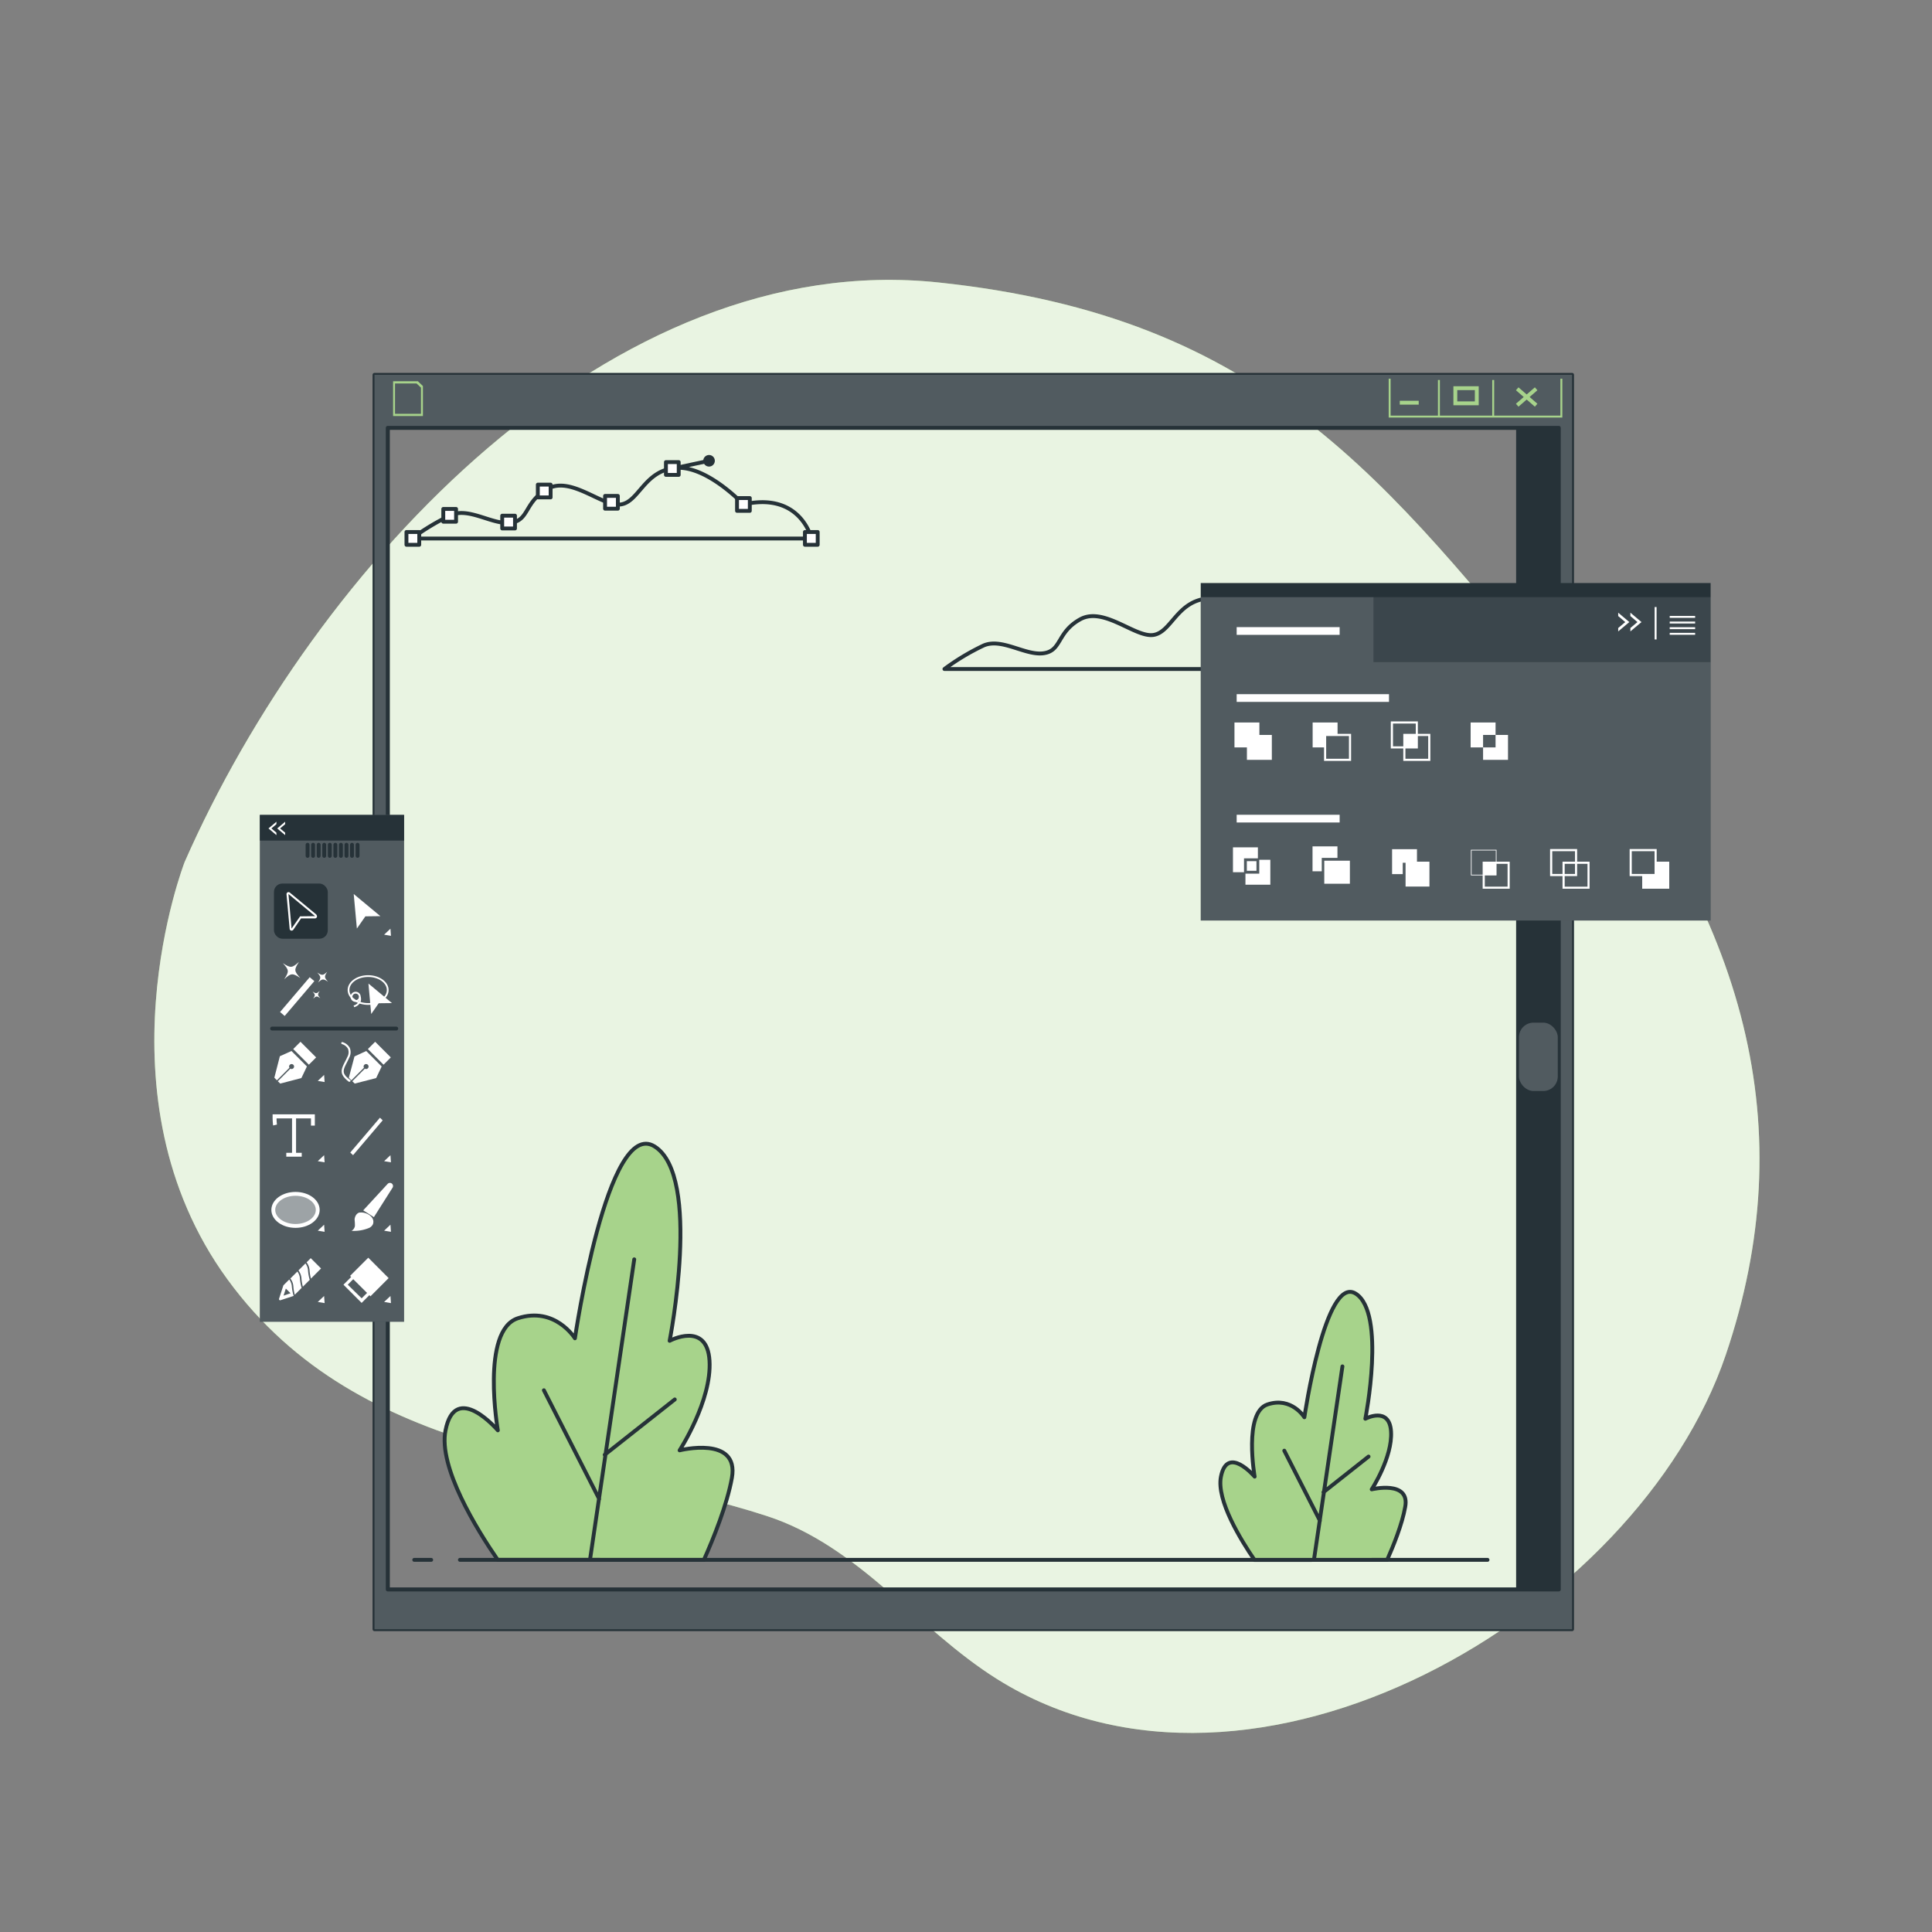
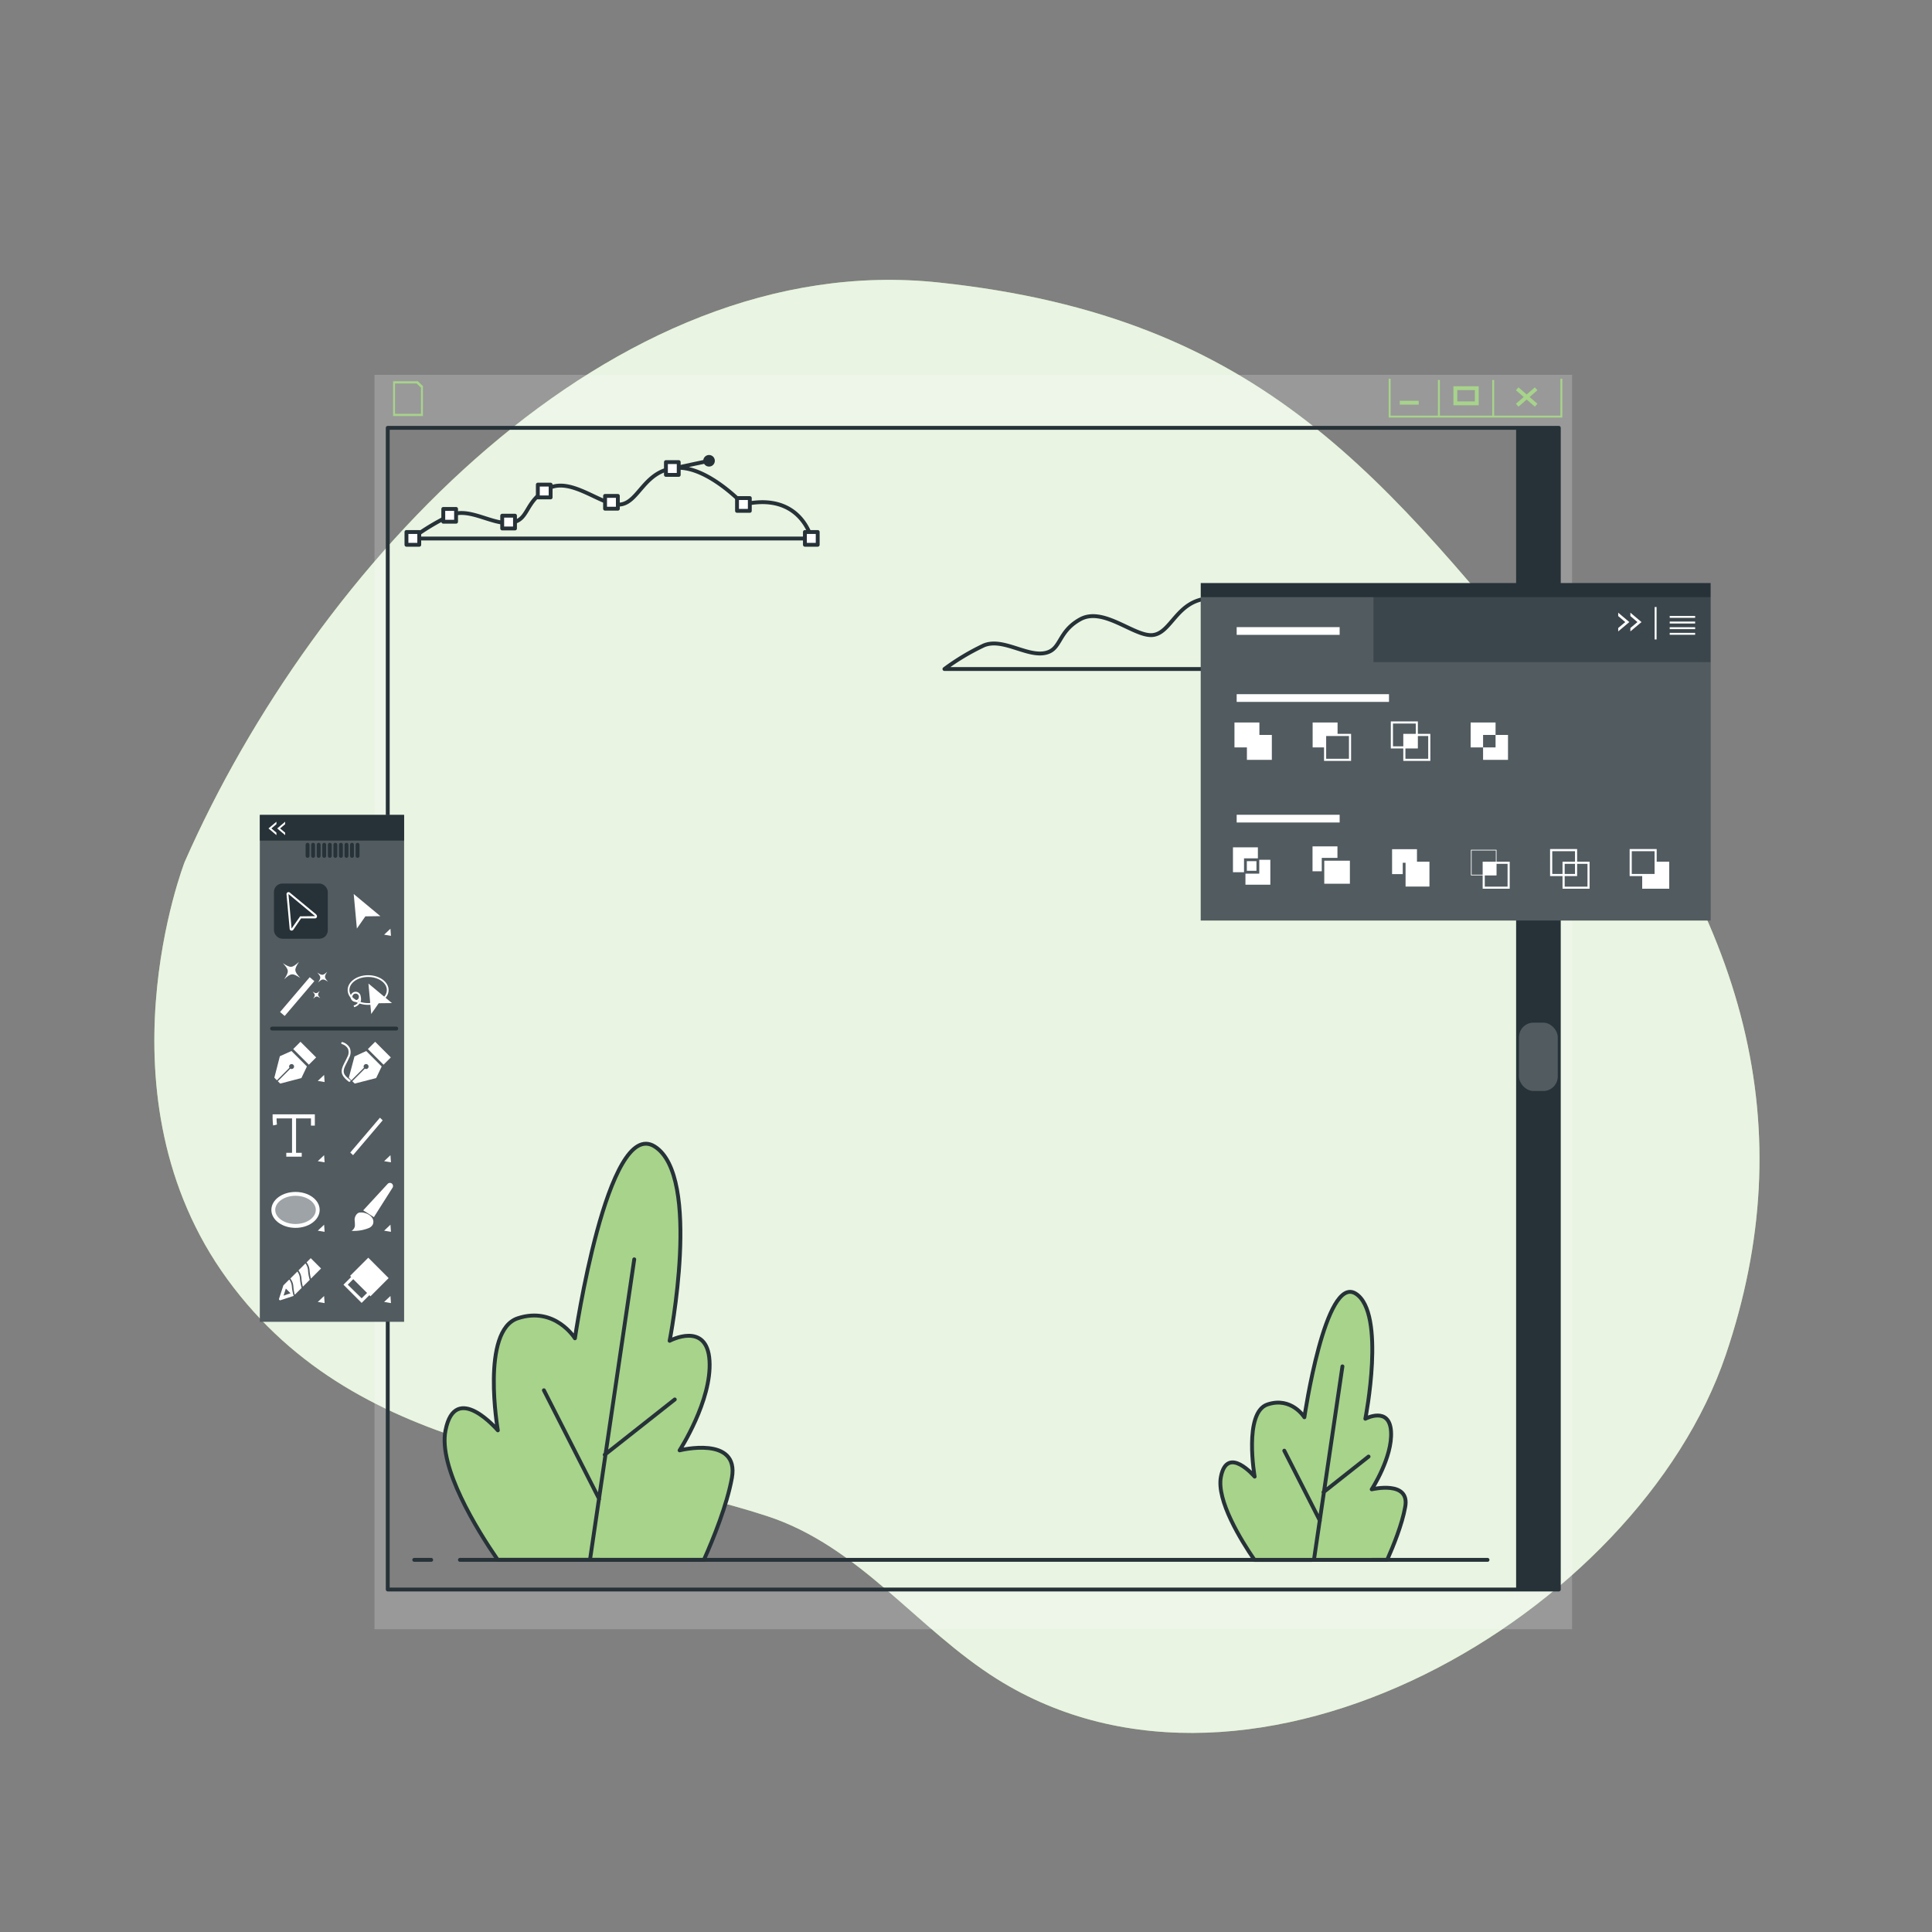
<svg xmlns="http://www.w3.org/2000/svg" viewBox="0 0 500 500">
  <rect x="0" y="0" width="500" height="500" fill="#808080" stroke="none" />
  <path d="M47.79 223.07S24.17 283.6 58.9 331.15s93.81 46.24 139.58 61.2c24 7.83 38.84 29.19 59.56 42.19 66.27 41.55 165.8-16.67 188.59-83.91 19.73-58.2 6-112.67-41.11-169.6s-78-99-162.66-107.93S81.6 146.27 47.79 223.07" style="fill:#a7d38b" />
  <path d="M47.79 223.07S24.17 283.6 58.9 331.15s93.81 46.24 139.58 61.2c24 7.83 38.84 29.19 59.56 42.19 66.27 41.55 165.8-16.67 188.59-83.91 19.73-58.2 6-112.67-41.11-169.6s-78-99-162.66-107.93S81.6 146.27 47.79 223.07" style="fill:#fff;opacity:.75" />
  <path d="M359 403.69c1.57-3.53 3.87-9.19 4.66-13.68 1.34-7.01-8.66-4.57-8.66-4.57s5.4-8.3 5-14.95-6.65-3.32-6.65-3.32 5.4-27.4-2.49-32.38-13.29 32-13.29 32-3.32-5.4-9.55-3.32-3.32 18.68-3.32 18.68-7.06-8.3-8.72 0c-1.22 6.12 5.22 16.52 8.69 21.57Z" style="fill:#a7d38b;stroke:#263238;stroke-linecap:round;stroke-linejoin:round" />
  <path style="fill:none;stroke:#263238;stroke-linecap:round;stroke-linejoin:round" d="m340.05 403.69 7.37-50.07m-5.83 39.93-9.22-18.12m10.14 10.75 11.67-9.22" />
  <path d="M182.17 403.69c2.45-5.48 6-14.28 7.25-21.25 1.94-11-13.54-7.09-13.54-7.09s8.38-12.9 7.74-23.22S173.3 347 173.3 347s8.38-42.56-3.87-50.29-20.64 49.64-20.64 49.64-5.15-8.35-14.79-5.18-5.16 29-5.16 29-11-12.9-13.54 0c-1.9 9.51 8.1 25.66 13.5 33.5Z" style="fill:#a7d38b;stroke:#263238;stroke-linecap:round;stroke-linejoin:round" />
  <path style="fill:none;stroke:#263238;stroke-linecap:round;stroke-linejoin:round" d="m152.69 403.69 11.45-77.77m-9.07 62.02-14.31-28.14m15.74 16.69 18.13-14.31m-55.6 41.51h265.94m-277.76 0h4.38m218.62-239.36s-9.46-10.13-17.56-9.46-9.46 8.79-14.19 9.46-12.83-7.43-18.91-4.05-4.73 8.11-9.46 8.78-10.81-4.05-15.54-2a60 60 0 0 0-10.13 6.08h103.35s-2.7-12.14-17.56-8.81M192.4 130.55s-9.46-10.13-17.56-9.45-9.46 8.78-14.19 9.45-12.83-7.43-18.91-4.05-4.73 8.11-9.46 8.78-10.81-4.05-15.54-2a59.5 59.5 0 0 0-10.13 6.08H210s-2.74-12.18-17.6-8.81m-17.56-9.45 8.66-1.85" />
  <circle cx="183.5" cy="119.25" r="1.5" style="fill:#263238" />
  <path style="fill:#fff;stroke:#263238;stroke-linecap:round;stroke-linejoin:round" d="M114.72 131.71h3.31v3.31h-3.31zm15.25 1.75h3.31v3.31h-3.31zm9.22-8.04h3.31v3.31h-3.31zm17.4 2.92h3.31v3.31h-3.31zm15.75-8.75h3.31v3.31h-3.31zm18.4 9.31h3.31v3.31h-3.31zm17.57 8.78h3.31v3.31h-3.31zm-103.12 0h3.31v3.31h-3.31z" />
-   <path d="M96.92 97v324.64h309.93V97Zm306.5 314.36H100.35V110.72h303.07Z" style="fill:#263238;stroke:#263238;stroke-linecap:round;stroke-linejoin:round" />
  <path d="M96.92 97v324.64h309.93V97Zm306.5 314.36H100.35V110.72h303.07Z" style="fill:#fff;opacity:.2" />
  <path style="fill:none;stroke:#263238;stroke-linecap:round;stroke-linejoin:round" d="M100.35 110.72h303.07v300.64H100.35z" />
  <path d="M108.14 98.66h-6.41v9h7.72V99.9Zm.81 8.43h-6.72v-7.85h5.58l1.14 1.08Z" style="fill:#a7d38b" />
  <path style="fill:none;stroke:#a7d38b;stroke-miterlimit:10" d="m397.55 100.62-4.9 4.25m0-4.25 4.9 4.25" />
  <path style="fill:none;stroke:#a7d38b;stroke-miterlimit:10;stroke-width:.5px" d="M404.08 98.01v9.8h-44.44v-9.8m26.8 9.8v-9.47m-14.05 9.47v-9.47" />
  <path style="fill:none;stroke:#a7d38b;stroke-miterlimit:10" d="M376.64 100.46h5.55v3.92h-5.55zm-9.48 3.76h-4.9" />
  <path style="fill:#263238" d="M392.37 110.64h11.05v300.72h-11.05z" />
  <rect x="393.11" y="264.66" width="10.04" height="17.69" rx="3.76" ry="3.76" style="fill:#fff;opacity:.2" />
  <path style="fill:#263238" d="M67.25 210.91h37.33v131.16H67.25z" />
  <path style="fill:#fff;opacity:.2" d="M67.25 210.91h37.33v131.16H67.25z" />
  <rect x="70.9" y="228.66" width="13.93" height="14.28" rx="2.17" ry="2.17" style="fill:#263238" />
  <path style="fill:#263238" d="M67.25 210.91h37.33v6.63H67.25z" />
  <path style="fill:none;stroke:#263238;stroke-linecap:round;stroke-linejoin:round" d="M79.6 218.62v2.88m1.43-2.88v2.88m1.44-2.88v2.88m1.44-2.88v2.88m1.44-2.88v2.88m1.44-2.88v2.88m1.44-2.88v2.88m1.44-2.88v2.88m1.43-2.88v2.88m1.44-2.88v2.88" />
  <path d="M81.89 236.7 75 231a.52.52 0 0 0-.85.45l.81 8.94a.52.52 0 0 0 .39.45h.13a.53.53 0 0 0 .43-.22l2-2.94h3.62a.53.53 0 0 0 .33-.93Z" style="fill:#fff" />
  <path style="fill:#263238" d="m81.55 237.1-6.9-5.73.81 8.94 2.21-3.16z" />
  <path style="fill:#fff" d="m98.44 237.1-6.9-5.73.82 8.94 2.2-3.16zm2.74 5.09-.13-1.84-1.64 1.54zm0 58.61-.13-1.84-1.64 1.55zm0 17.99-.13-1.84-1.64 1.55zm0 18.45-.13-1.84-1.64 1.54zm-17.17-57.21-.13-1.84-1.64 1.55zm0 20.77-.13-1.84-1.64 1.55zm0 17.99-.13-1.84-1.64 1.55zm0 18.45-.13-1.84-1.64 1.54z" />
  <path transform="rotate(40.41 76.929 257.904)" style="fill:#fff" d="M76.14 252h1.57v11.84h-1.57z" />
  <path d="M77.71 253.1c-1.62-1.79-1.65-2.14-.33-4.17-1.79 1.62-2.15 1.65-4.17.34 1.62 1.79 1.65 2.14.34 4.16 1.78-1.62 2.14-1.65 4.16-.33m7.18.97c-1-1.11-1-1.33-.21-2.57-1.1 1-1.32 1-2.57.2 1 1.11 1 1.33.21 2.57 1.1-1 1.32-1.01 2.57-.2m-2.01 4.24c-.71-.79-.72-.95-.15-1.84-.78.71-.94.73-1.83.15.71.78.73.94.15 1.83.78-.71.95-.72 1.83-.14m7.77 39.96.72.69 7.67-9.02-.71-.68zm10.79-38.67-6.09-5.06.72 7.88 1.94-2.78z" style="fill:#fff" />
  <path d="M95.27 260.06c-2.92 0-5.3-1.72-5.3-3.84s2.38-3.84 5.3-3.84 5.3 1.72 5.3 3.84-2.37 3.84-5.3 3.84m0-7.22c-2.67 0-4.84 1.51-4.84 3.38s2.17 3.38 4.84 3.38 4.84-1.52 4.84-3.38-2.17-3.38-4.84-3.38" style="fill:#fff" />
  <path d="M92.05 259.29a1.31 1.31 0 1 1 1.3-1.3 1.31 1.31 0 0 1-1.3 1.3m0-2.15a.85.85 0 1 0 .84.85.85.85 0 0 0-.84-.85" style="fill:#fff" />
  <path d="m91.66 260.66-.15-.43a2.2 2.2 0 0 0 1.32-1 1.55 1.55 0 0 0 .07-1.13l.44-.15a2 2 0 0 1-.09 1.47 2.6 2.6 0 0 1-1.59 1.24" style="fill:#fff" />
  <path transform="rotate(-135 78.847 272.576)" style="fill:#fff" d="M75.98 271.25h5.73v2.66h-5.73z" />
  <path d="m71 278.91.66.67 3.25-3.25a.62.62 0 0 1 .1-.76.64.64 0 1 1 .13 1l-3.24 3.25.62.61L78 279l1.43-3-4-4-3 1.35Z" style="fill:#fff" />
  <path style="fill:none;stroke:#263238;stroke-linecap:round;stroke-linejoin:round" d="M70.42 266.19h32.13" />
  <path transform="rotate(-45 98.178 272.583)" style="fill:#fff" d="M96.85 269.71h2.66v5.73h-2.66z" />
  <path d="m91.74 273.4-1.46 5.51.66.67 3.25-3.25a.62.62 0 0 1 .1-.76.64.64 0 1 1 .13 1l-3.24 3.25.62.61 5.55-1.43 1.43-3-4-4Z" style="fill:#fff" />
  <path d="M89.76 275c.2-.39.41-.81.62-1.28a3 3 0 0 0 .15-2.51 3.18 3.18 0 0 0-1.88-1.51.26.26 0 0 0-.14.51 2.62 2.62 0 0 1 1.55 1.23 2.46 2.46 0 0 1-.15 2.06c-.21.47-.42.88-.62 1.26-1 2-1.62 3.21 1 5.2a.3.3 0 0 0 .16 0 .25.25 0 0 0 .2-.1.27.27 0 0 0 0-.37c-2.32-1.65-1.9-2.49-.89-4.49m-19.21 13.39v.52a18 18 0 0 0 .13 2.36l1-.23a11.5 11.5 0 0 1-.1-1.6h4v8.91h-1.49v1h4v-1h-1.47v-8.91h3.86v1.87h1v-2.93Z" style="fill:#fff" />
  <ellipse cx="76.48" cy="313.12" rx="5.75" ry="4.15" style="fill:#fff;opacity:.44" />
  <ellipse cx="76.48" cy="313.12" rx="5.75" ry="4.15" style="fill:none;stroke:#fff;stroke-miterlimit:10" />
  <path d="m94 313.24 6.32-6.85a.82.82 0 0 1 1-.15.83.83 0 0 1 .27 1.14L96.76 315Z" style="fill:#fff" />
  <path d="M93.17 313.81c1.56-.19 4 1.07 3.35 3a2 2 0 0 1-1.06 1 10.24 10.24 0 0 1-4.48.73 1.78 1.78 0 0 0 .87-1.26 13 13 0 0 0-.08-1.62c0-.77.54-1.81 1.4-1.87m-13.45 15.05a3.4 3.4 0 0 0-.67-1.87l-1.81 1.81a3.83 3.83 0 0 1 .78 2.13 11.4 11.4 0 0 0 .36 2.09l1.78-1.78a10.3 10.3 0 0 1-.44-2.38m-2.09 2.1a3.43 3.43 0 0 0-.67-1.87l-1.82 1.81a3.7 3.7 0 0 1 .79 2.12 11.6 11.6 0 0 0 .35 2.09l1.78-1.78a11 11 0 0 1-.43-2.37m2.49-2.13a10.6 10.6 0 0 0 .36 2.09l2.61-2.62-2.67-2.67-1.08 1.08a3.8 3.8 0 0 1 .78 2.12M75.53 333a3.4 3.4 0 0 0-.67-1.87l-1.52 1.52-1.12 3.46a.3.3 0 0 0 .39.38l3.39-1.11a12 12 0 0 1-.47-2.38m-2.15 2.31.6-1.83 1.21 1.21Zm17.51-4.83-2 2 4.7 4.71 2-2 .29.29 4.7-4.71-5.27-5.28-4.71 4.71ZM93.6 336l-3.6-3.53 1.42-1.42 3.58 3.56ZM73.8 212.66v.63l-1.31 1.11 1.31 1.1v.63l-2.06-1.73zm-2.26 0v.63l-1.3 1.11 1.3 1.1v.63l-2.06-1.73z" style="fill:#fff" />
  <path style="fill:#263238" d="M310.75 150.89h131.96v87.34H310.75z" />
  <path style="fill:#fff;opacity:.1" d="M355.46 154.54h87.25v16.79h-87.25z" />
  <path style="fill:#fff;opacity:.2" d="M355.46 171.34v-16.8h-44.71v83.69h131.96v-66.89z" />
  <path style="fill:#fff" d="M319.48 186.98h6.45v6.45h-6.45z" />
  <path style="fill:#fff" d="M322.7 190.2h6.45v6.45h-6.45zm20.24 0h3.22v-3.22h-6.45v6.45h3.23z" />
  <path d="M349.66 196.92h-7v-7h7Zm-6.45-.55h5.9v-5.89h-5.9Zm23.73-2.67h-7v-7h7Zm-6.44-.55h5.9v-5.9h-5.9Z" style="fill:#fff" />
  <path d="M370.17 196.92h-7v-7h7Zm-6.45-.55h5.9v-5.89h-5.9Z" style="fill:#fff" />
  <path style="fill:#fff" d="M363.45 190.2h3.22v3.22h-3.22zm23.85 36.35h-6.63v-6.63h6.63Zm-6.45-.18h6.27v-6.27h-6.27Z" />
  <path d="M390.71 230h-7v-7h7Zm-6.45-.54h5.9v-5.9h-5.9Z" style="fill:#fff" />
  <path style="fill:#fff" d="M383.99 223.24h3.22v3.22h-3.22zm24.17 3.49h-7v-7h7Zm-6.44-.55h5.89v-5.89h-5.89Z" />
  <path d="M411.38 230h-7v-7h7Zm-6.44-.54h5.9v-5.9h-5.9Zm23.53-6.22v3.22h-3.22v3.22h6.45v-6.44z" style="fill:#fff" />
  <path d="M432 230h-7v-3.77h3.22V223H432Zm-6.45-.54h5.9v-5.9h-2.67v3.22h-3.23Z" style="fill:#fff" />
  <path d="M428.75 226.73h-7v-7h7Zm-6.45-.55h5.9v-5.89h-5.9Zm-100.35-4.04h3.59v-2.85h-6.45v6.44h2.86z" style="fill:#fff" />
  <path style="fill:#fff" d="M322.68 222.87h2.49v2.49h-2.49z" />
  <path style="fill:#fff" d="M325.9 222.51v3.59h-3.58v2.86h6.44v-6.45zm61.15-32.31v-3.22h-6.45v6.45h3.22v-3.23zm0 0v3.23h-3.23v3.22h6.45v-6.45zm-44.98 31.82h4.06v-2.98h-6.45v6.45h2.39z" />
  <path style="fill:#fff" d="M342.72 222.75h6.63v5.96h-6.63zm23.99.25v-3.23h-6.44v6.45h2.76v-2.94h.73v6.16h6.18V223z" />
  <path style="fill:none;stroke:#fff;stroke-miterlimit:10;stroke-width:2px" d="M320.05 211.86h26.65m-26.65-48.56h26.65m-26.65 17.35h39.42" />
  <path style="fill:#fff" d="M418.79 158.56v.88l1.83 1.55-1.83 1.54v.88l2.88-2.42zm3.15 0v.88l1.83 1.55-1.83 1.54v.88l2.88-2.42z" />
  <path style="fill:none;stroke:#fff;stroke-miterlimit:10;stroke-width:.5px" d="M428.47 157.1v8.39m3.65-5.84h6.58m-6.58 1.46h6.58m-6.58 1.46h6.58m-6.58 1.46h6.58" />
</svg>